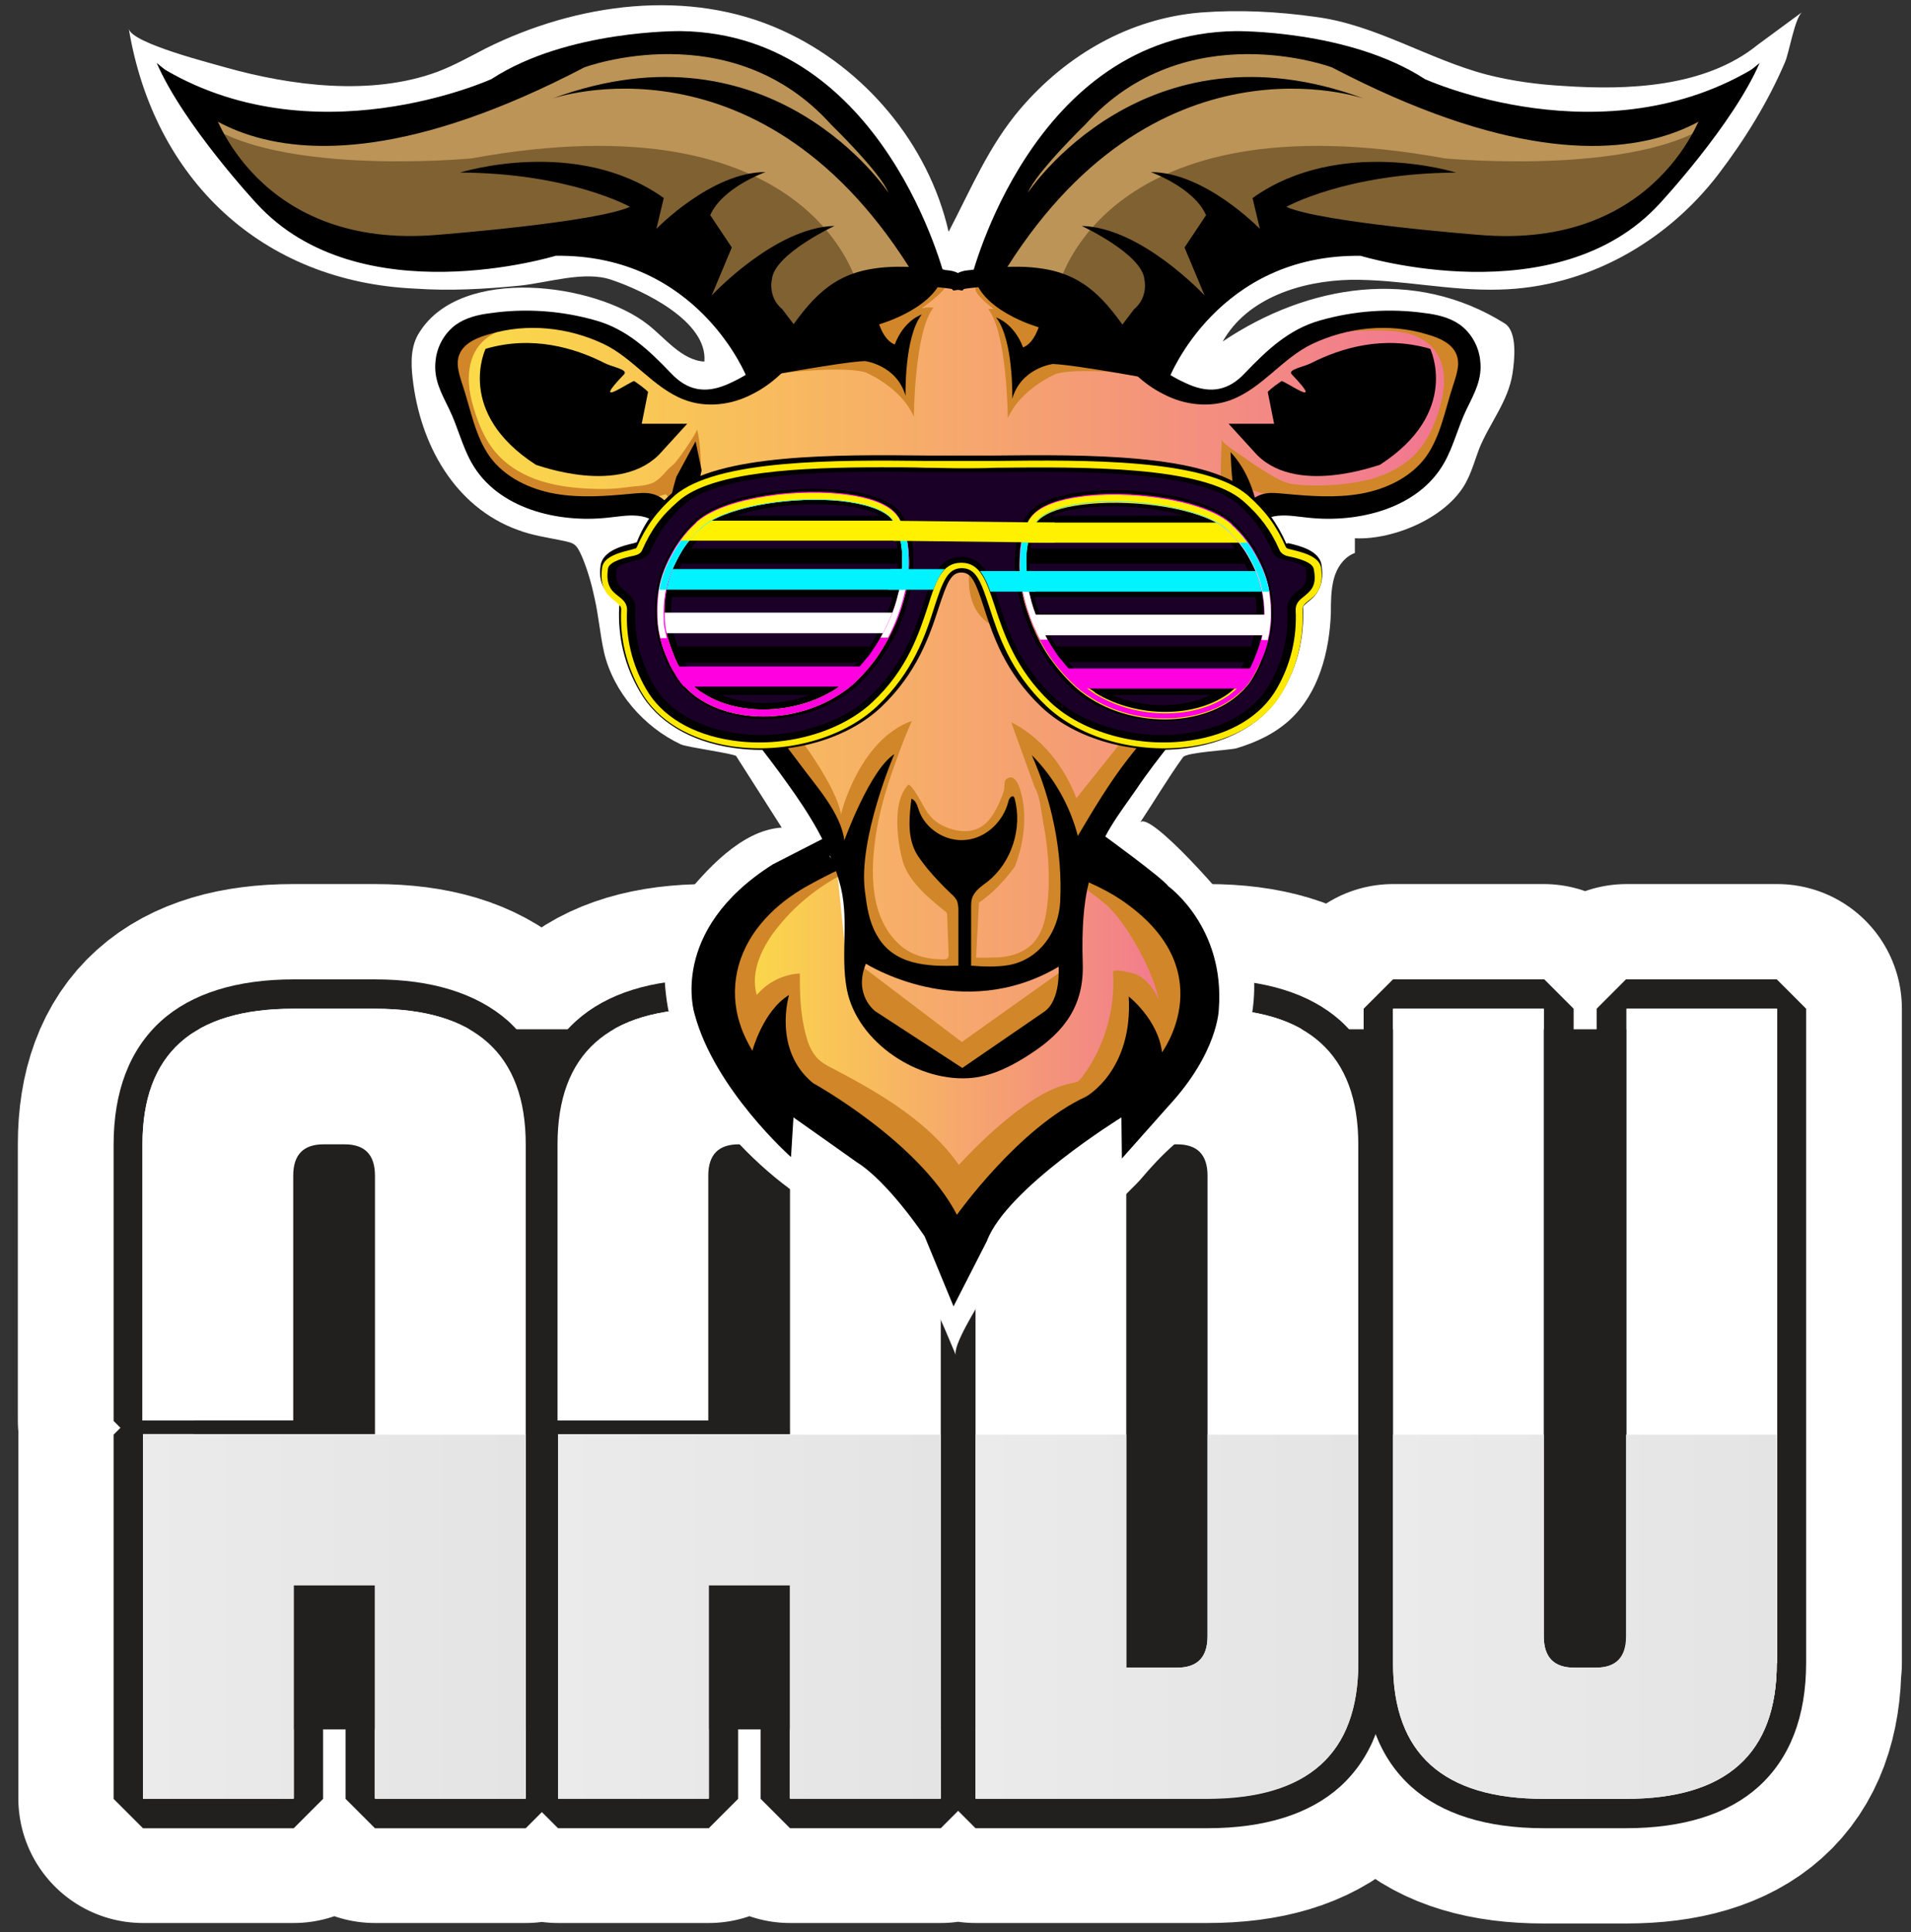
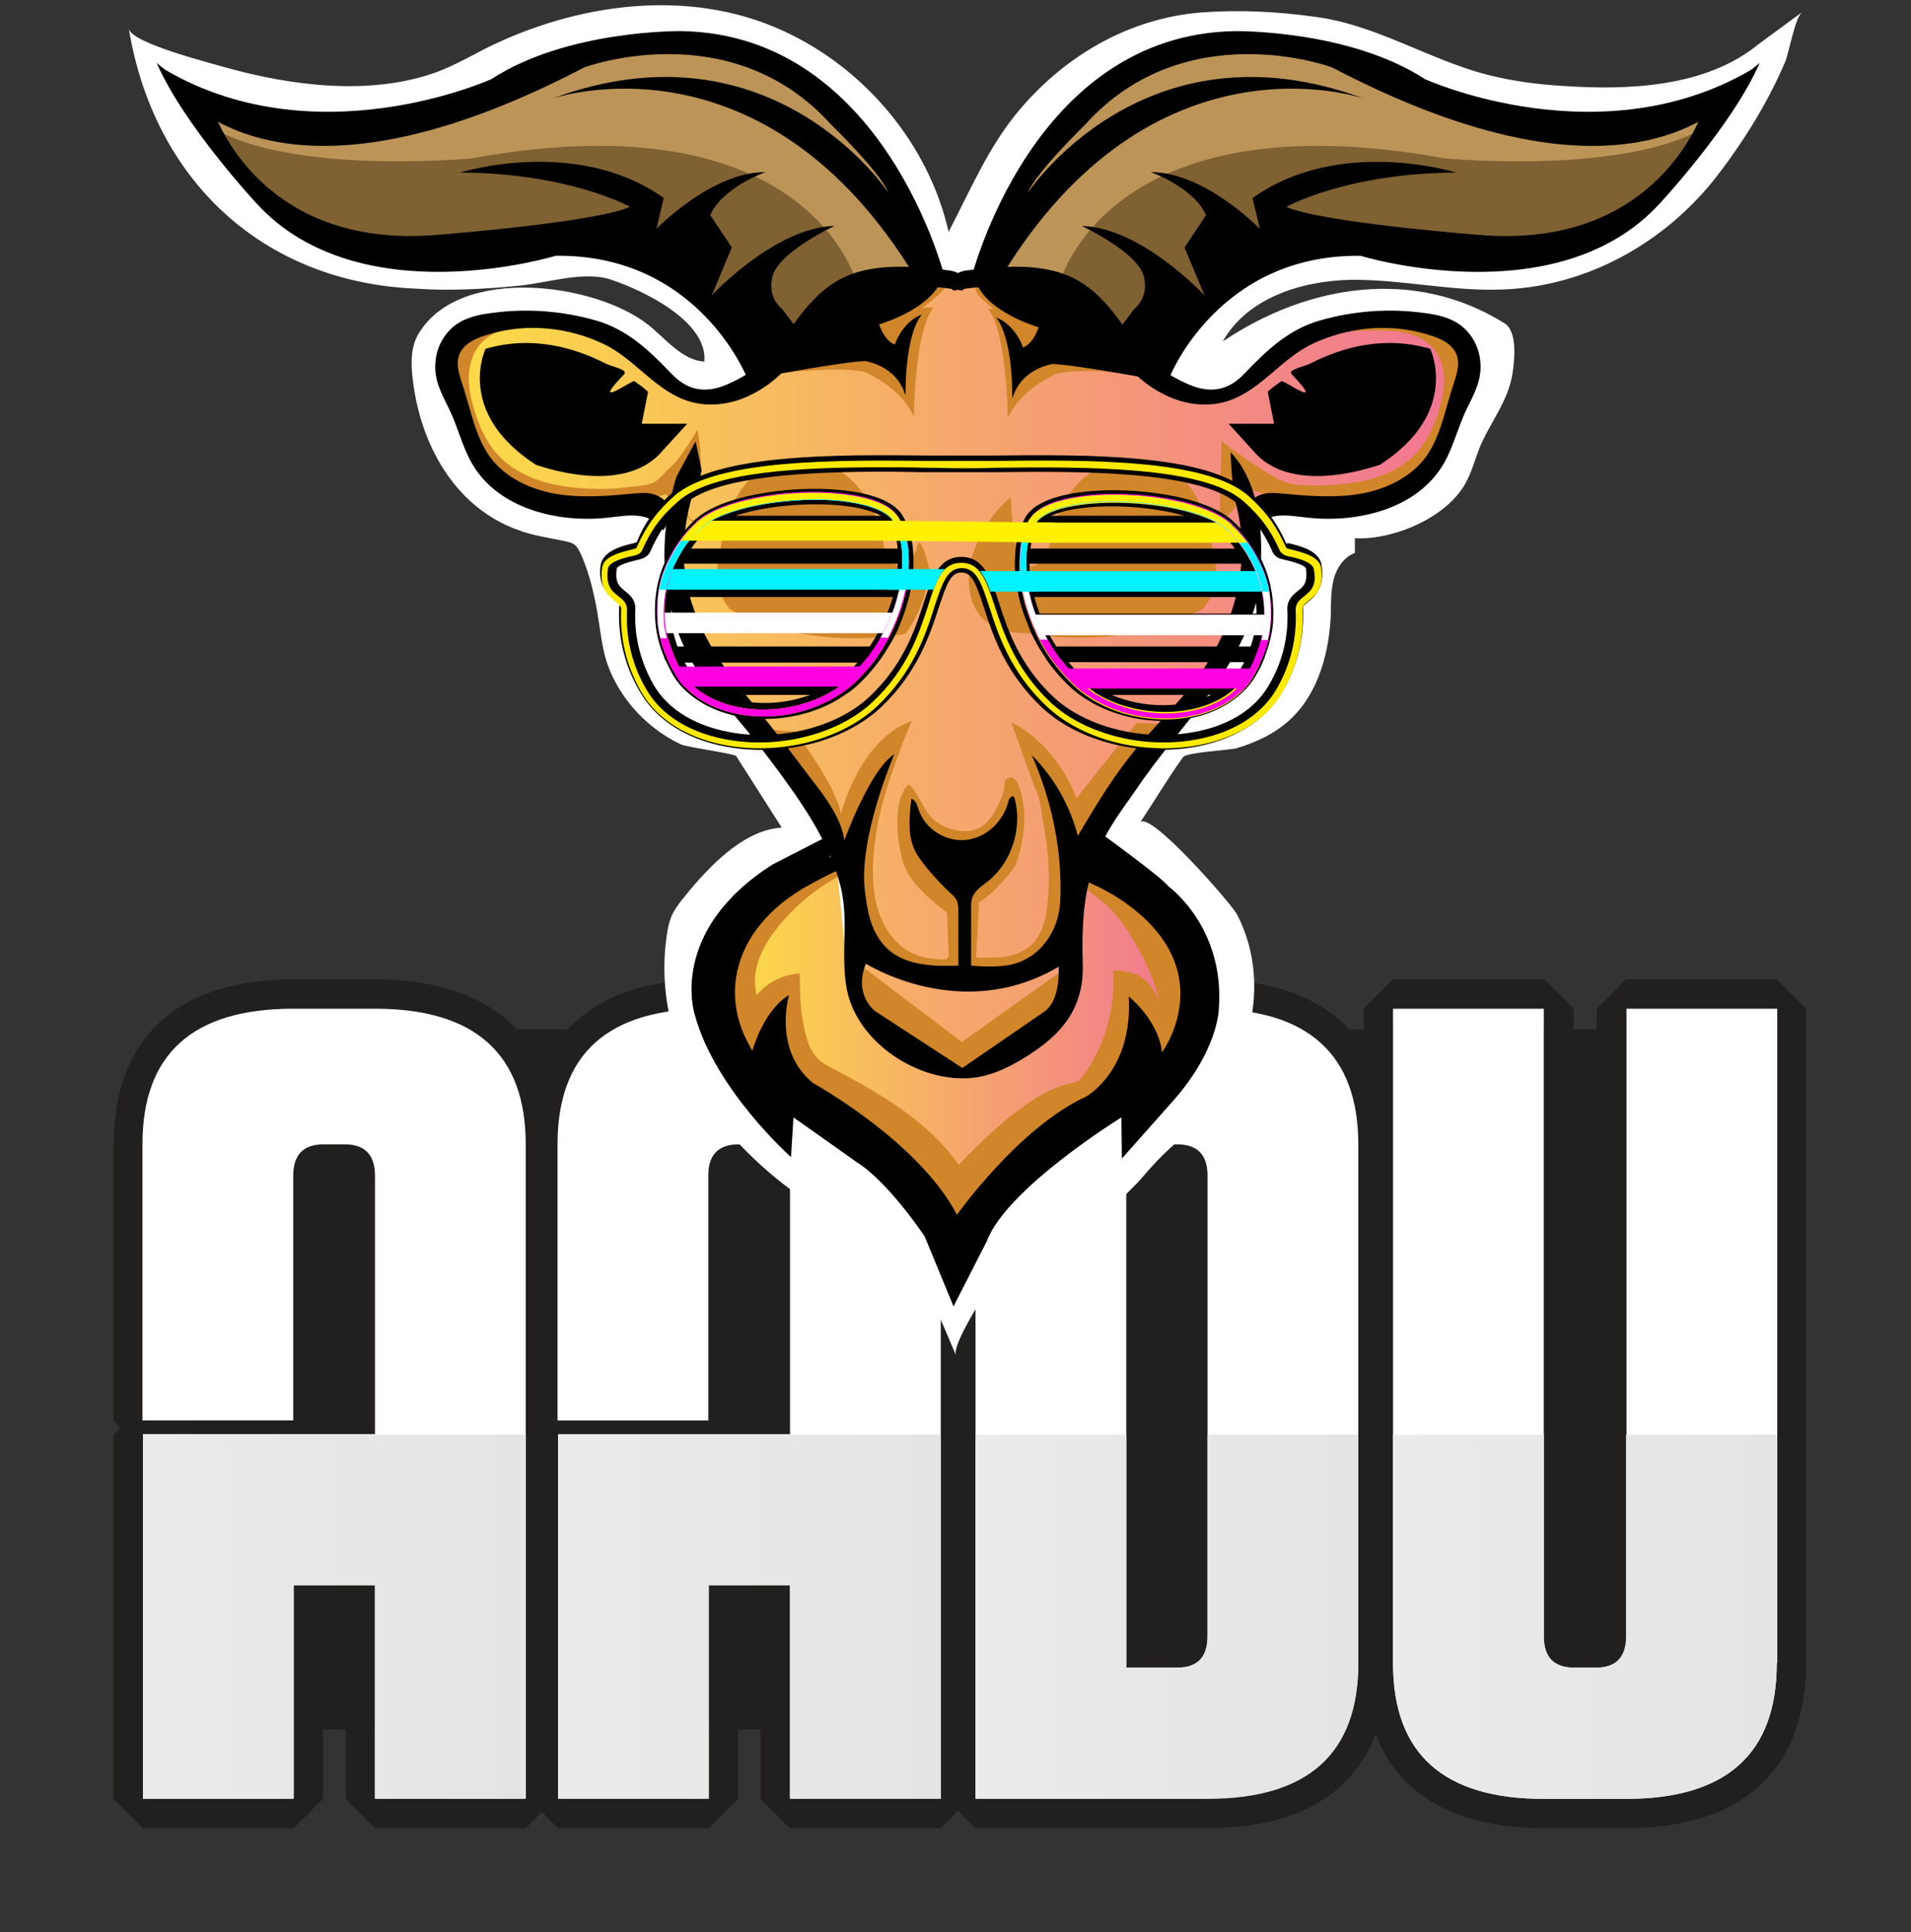
<svg xmlns="http://www.w3.org/2000/svg" width="92" height="93" viewBox="0 0 92 93" fill="none">
  <rect x="0" y="0" width="92" height="93" fill="#333333" stroke="none" />
-   <path d="M25.31 55.08V86.561H18.052V76.287H14.14V86.561H6.883V69.03H18.052V56.588C18.052 55.575 17.557 55.08 16.591 55.08H15.578C14.612 55.08 14.117 55.575 14.117 56.588V68.37H6.859V55.08C6.859 50.721 9.286 48.553 14.117 48.553H18.052C22.883 48.553 25.31 50.744 25.31 55.08ZM45.291 55.08V86.561H38.034V76.287H34.122V86.561H26.865V69.03H38.034V56.588C38.034 55.575 37.539 55.08 36.573 55.08H35.56C34.594 55.08 34.099 55.575 34.099 56.588V68.37H26.841V55.08C26.841 50.721 29.268 48.553 34.099 48.553H38.01C42.864 48.553 45.291 50.744 45.291 55.08ZM65.391 55.08V80.034C65.391 84.393 62.964 86.561 58.133 86.561H46.964V48.553H58.133C62.964 48.553 65.391 50.744 65.391 55.08ZM58.133 78.761V56.588C58.133 55.575 57.639 55.08 56.672 55.08H54.222V80.269H56.672C57.639 80.269 58.133 79.775 58.133 78.761ZM85.538 80.057C85.538 84.417 83.111 86.584 78.28 86.584H74.322C69.491 86.584 67.064 84.417 67.064 80.057V48.553H74.322V78.761C74.322 79.775 74.816 80.269 75.782 80.269H76.843C77.809 80.269 78.304 79.775 78.304 78.761V48.553H85.561V80.057H85.538Z" stroke="white" stroke-width="12" stroke-miterlimit="10" stroke-linejoin="round" />
  <path d="M18.052 48.555C22.882 48.555 25.309 50.723 25.309 55.082V86.563H18.052V76.289H14.14V86.563H6.883V69.032H18.052V56.59C18.052 55.577 17.557 55.082 16.591 55.082H15.578C14.611 55.082 14.117 55.577 14.117 56.59V68.372H6.859V55.082C6.859 50.723 9.286 48.555 14.117 48.555H18.052ZM18.052 47.141H14.14C11.383 47.141 9.215 47.825 7.754 49.144C6.246 50.511 5.469 52.514 5.469 55.106V68.395L5.799 68.725L5.469 69.055V86.586L6.883 88H14.14L15.554 86.586V77.727H16.638V86.586L18.052 88H25.309L26.723 86.586V55.082C26.723 52.49 25.945 50.487 24.437 49.12C22.953 47.825 20.809 47.141 18.052 47.141ZM15.554 56.519H15.578H16.591C16.614 56.519 16.614 56.519 16.614 56.519C16.614 56.543 16.614 56.566 16.614 56.614V67.641H15.53V56.614C15.554 56.566 15.554 56.543 15.554 56.519Z" fill="#221F1F" />
  <path d="M38.033 48.553C42.864 48.553 45.291 50.721 45.291 55.08V86.561H38.033V76.287H34.122V86.561H26.864V69.029H38.033V56.588C38.033 55.575 37.538 55.08 36.572 55.08H35.559C34.593 55.08 34.098 55.575 34.098 56.588V68.37H26.84V55.08C26.84 50.721 29.267 48.553 34.098 48.553H38.033ZM38.033 47.139H34.122C31.365 47.139 29.197 47.822 27.736 49.142C26.228 50.508 25.45 52.511 25.45 55.103V68.393L25.78 68.723L25.45 69.053V86.584L26.864 87.998H34.122L35.535 86.584V77.724H36.619V86.584L38.033 87.998H45.291L46.704 86.584V55.08C46.704 52.488 45.927 50.485 44.419 49.118C42.934 47.822 40.79 47.139 38.033 47.139ZM35.535 56.517H35.559H36.572C36.596 56.517 36.596 56.517 36.596 56.517C36.596 56.541 36.596 56.564 36.596 56.611V67.639H35.512V56.611C35.535 56.564 35.535 56.541 35.535 56.517Z" fill="#221F1F" />
  <path d="M58.133 48.553C62.963 48.553 65.39 50.721 65.39 55.08V80.034C65.39 84.393 62.963 86.561 58.133 86.561H46.964V48.553H58.133ZM54.221 80.269H56.672C57.638 80.269 58.133 79.774 58.133 78.761V56.588C58.133 55.575 57.638 55.08 56.672 55.08H54.221V80.269ZM58.133 47.139H46.964L45.55 48.553V86.584L46.964 87.998H58.133C60.89 87.998 63.057 87.315 64.518 85.995C66.026 84.628 66.804 82.626 66.804 80.034V55.08C66.804 52.488 66.026 50.485 64.518 49.118C63.057 47.822 60.89 47.139 58.133 47.139ZM55.635 56.494H56.672C56.695 56.494 56.695 56.494 56.695 56.494C56.695 56.517 56.695 56.541 56.695 56.588V78.761C56.695 78.808 56.695 78.832 56.695 78.855H56.672H55.635V56.494Z" fill="#221F1F" />
  <path d="M85.537 48.553V80.034C85.537 84.393 83.11 86.561 78.279 86.561H74.321C69.49 86.561 67.063 84.393 67.063 80.034V48.553H74.321V78.761C74.321 79.774 74.816 80.269 75.782 80.269H76.842C77.808 80.269 78.303 79.774 78.303 78.761V48.553H85.537ZM85.537 47.139H78.279L76.866 48.553V78.761C76.866 78.808 76.866 78.832 76.866 78.855H76.842H75.782C75.758 78.855 75.758 78.855 75.758 78.855C75.758 78.832 75.758 78.808 75.758 78.761V48.553L74.344 47.139H67.063L65.649 48.553V80.034C65.649 82.626 66.427 84.628 67.935 85.995C69.396 87.315 71.564 87.998 74.321 87.998H78.279C81.036 87.998 83.204 87.315 84.665 85.995C86.173 84.628 86.951 82.626 86.951 80.034V48.553L85.537 47.139Z" fill="#221F1F" />
  <path d="M81.297 49.544H9.334V83.239H81.297V49.544Z" fill="#221F1F" />
  <path d="M25.31 55.08V86.561H18.052V76.287H14.14V86.561H6.883V69.03H18.052V56.588C18.052 55.575 17.557 55.08 16.591 55.08H15.578C14.612 55.08 14.117 55.575 14.117 56.588V68.37H6.859V55.08C6.859 50.721 9.286 48.553 14.117 48.553H18.052C22.883 48.553 25.31 50.744 25.31 55.08Z" fill="white" />
  <path d="M45.291 55.081V86.562H38.033V76.288H34.122V86.562H26.864V69.031H38.033V56.589C38.033 55.576 37.539 55.081 36.572 55.081H35.559C34.593 55.081 34.098 55.576 34.098 56.589V68.371H26.841V55.081C26.841 50.722 29.268 48.554 34.098 48.554H38.01C42.864 48.554 45.291 50.745 45.291 55.081Z" fill="white" />
  <path d="M65.391 55.081V80.035C65.391 84.394 62.964 86.562 58.133 86.562H46.964V48.554H58.133C62.964 48.554 65.391 50.745 65.391 55.081ZM58.133 78.762V56.589C58.133 55.576 57.638 55.081 56.672 55.081H54.221V80.27H56.672C57.638 80.27 58.133 79.775 58.133 78.762Z" fill="white" />
  <path d="M85.537 80.058C85.537 84.418 83.11 86.585 78.28 86.585H74.321C69.49 86.585 67.064 84.418 67.064 80.058V48.554H74.321V78.762C74.321 79.775 74.816 80.27 75.782 80.27H76.842C77.808 80.27 78.303 79.775 78.303 78.762V48.554H85.561V80.058H85.537Z" fill="white" />
  <path d="M6.2 1.38C6.318 2.087 10.3 3.076 10.842 3.241C14.023 4.137 17.888 4.631 21.069 3.453C21.87 3.147 22.624 2.723 23.401 2.322C27.761 0.154 33.157 -0.6 37.681 1.474C41.616 3.265 44.703 6.917 45.669 11.159C46.753 9.085 47.601 7.011 49.156 5.197C51.371 2.629 54.388 0.885 57.804 0.602C59.666 0.461 61.504 0.555 63.342 0.814C66.24 1.191 68.785 2.864 71.589 3.595C72.79 3.901 74.016 4.066 75.265 4.137C78.352 4.349 82.098 4.207 84.619 2.157L86.764 0.579C86.41 0.838 86.127 2.558 85.939 2.982C85.114 4.914 84.007 6.705 82.734 8.378C80.213 11.677 76.349 13.845 72.178 13.939C69.798 14.01 67.418 13.444 65.038 13.468C62.658 13.515 60.043 14.34 58.864 16.437C62.965 13.68 68.101 12.855 72.437 15.565C73.073 15.966 72.908 17.379 72.814 17.992C72.602 19.335 71.707 20.372 71.212 21.597C71.023 22.092 70.882 22.61 70.646 23.082C69.798 24.872 67.112 26.003 65.227 25.909C65.227 26.145 65.227 26.381 65.227 26.616C64.708 26.805 64.355 27.323 64.213 27.865C64.072 28.407 64.072 28.973 64.072 29.515C64.001 31.376 63.483 33.355 62.116 34.628C61.386 35.311 60.467 35.735 59.524 36.018C59.171 36.112 57.144 36.206 56.956 36.442C56.225 37.455 55.589 38.539 54.882 39.6C55.306 38.94 59.289 43.511 59.548 44.006C60.679 46.174 60.608 48.742 59.642 50.957C58.935 52.559 57.804 53.95 56.508 55.104C55.895 55.646 55.401 56.188 54.882 56.801C54.552 57.178 53.256 58.309 53.256 58.827C53.256 57.861 53.351 56.825 53.233 55.882C51.607 57.06 50.146 58.238 48.968 59.864C48.379 60.665 47.813 61.49 47.342 62.362C47.106 62.81 45.834 64.789 46.022 65.237C44.774 62.244 42.724 57.437 39.519 56.071L39.66 58.309C39.66 58.168 38.529 57.602 38.411 57.508C37.398 56.801 36.456 55.976 35.607 55.081C33.039 52.347 31.555 48.837 32.096 45.043C32.144 44.689 32.214 44.359 32.356 44.03C32.474 43.794 32.638 43.558 32.803 43.346C33.934 41.932 35.678 39.953 37.634 39.835L35.442 36.395C35.372 36.277 33.086 35.971 32.78 35.83C31.012 35.005 29.528 33.308 29.08 31.399C28.892 30.551 28.821 29.679 28.633 28.831C28.491 28.148 28.303 27.488 28.044 26.852C27.737 26.145 27.666 26.145 26.983 26.003C26.3 25.862 25.616 25.768 24.933 25.509C21.87 24.401 20.221 21.361 19.867 18.228C19.773 17.45 19.773 16.625 20.197 15.989C22.223 12.761 28.656 13.633 31.177 15.612C31.979 16.225 32.827 17.356 33.911 17.403C34.076 15.447 30.918 13.963 29.434 13.468C28.138 13.02 26.394 13.609 25.004 13.751C23.331 13.915 21.658 14.01 19.985 13.892C12.586 13.562 7.402 8.614 6.2 1.38Z" fill="white" />
  <path d="M40.201 40.919L35.442 44.123L35.041 46.385V48.529L35.936 52.252L37.279 52.653H38.764L41.827 55.787L44.066 57.837L46.022 60.5L47.483 58.143L51.3 54.962L54.363 52.959L55.777 51.852L57.144 50.697L57.379 47.163L56.389 44.052L53.538 41.46L51.606 40.919L52.03 45.183L50.97 48.883L47.718 50.438L43.123 50.179L40.838 47.163L40.201 40.919Z" fill="url(#paint0_linear)" />
  <path d="M40.814 41.955C39.541 42.568 38.387 43.463 37.491 44.571C36.714 45.513 36.101 46.739 36.431 47.893C36.949 47.28 37.703 46.903 38.505 46.856C38.505 47.893 38.528 48.859 38.811 49.872C38.905 50.226 39.047 50.579 39.282 50.862C39.518 51.145 39.848 51.31 40.178 51.475C42.416 52.653 44.702 53.996 46.163 56.07C46.987 55.174 47.883 54.326 48.849 53.572C49.697 52.936 50.545 52.347 51.606 52.135C51.724 52.111 51.818 52.087 51.912 52.04C51.959 51.993 52.006 51.946 52.053 51.899C53.161 50.462 53.703 48.6 53.585 46.786C53.585 46.574 54.693 46.88 54.763 46.927C55.258 47.186 55.588 47.657 55.8 48.152C55.541 46.998 54.975 45.914 54.363 44.924C54.056 44.453 53.727 44.005 53.326 43.605C53.208 43.487 52.03 42.591 52.03 42.591L52.218 41.767L54.669 42.309L56.719 45.136L57.638 49.331L56.578 51.239L55.211 53.148C54.975 53.124 54.74 53.077 54.504 53.053C54.127 53.03 53.844 53.218 53.514 53.383C52.713 53.807 51.959 54.326 51.252 54.891C49.815 56.046 48.542 57.413 47.341 58.827C46.964 59.274 46.422 59.769 45.88 59.557C45.644 59.463 45.456 59.251 45.291 59.062C43.17 56.494 40.602 54.279 37.774 52.535C37.326 52.252 36.855 51.993 36.431 51.663C35.842 51.192 35.347 50.627 34.829 50.061C34.664 49.872 34.475 49.66 34.404 49.401C34.357 49.213 34.381 49.024 34.381 48.836C34.452 48.035 34.522 47.21 34.593 46.409C34.617 46.173 34.64 45.937 34.711 45.725C34.805 45.466 34.993 45.254 35.182 45.042C36.407 43.605 37.798 42.096 39.659 41.719C40.083 41.554 40.625 41.602 40.814 41.955Z" fill="#D08629" />
  <path d="M47.482 13.397L49.768 7.624L53.255 3.877L58.534 2.181L63.27 2.534L67.747 4.113L71.8 5.833L77.455 5.951L82.922 4.513V5.103L81.178 7.789L78.869 10.121L75.759 11.535L71.281 12.124L65.202 11.253L60.207 12.831L58.086 14.716L55.777 17.073H54.716L53.067 14.481L51.747 13.397H47.482Z" fill="#BC9458" />
  <path d="M44.773 13.397L42.488 7.624L39 3.877L33.722 2.181L28.986 2.534L24.509 4.113L20.456 5.833L14.801 5.951L9.334 4.513V5.103L11.078 7.789L13.387 10.121L16.497 11.535L20.974 12.124L27.054 11.253L32.049 12.831L34.17 14.716L36.479 17.073H37.539L39.189 14.481L40.508 13.397H44.773Z" fill="#BC9458" />
  <path d="M40.768 41.743C40.721 41.625 38.718 42.709 38.553 42.827C37.822 43.275 37.163 43.816 36.62 44.476C35.489 45.843 35.065 47.587 35.631 49.307C35.772 49.755 35.984 50.179 36.22 50.579C36.22 50.579 36.738 48.647 37.987 47.893C37.987 47.893 37.186 50.532 39.142 52.134C39.142 52.134 44.231 54.938 46.069 58.473C46.069 58.473 49.038 54.279 52.267 52.794C52.267 52.794 54.552 51.569 54.34 47.964C54.34 47.964 55.754 49.071 55.943 50.65C55.943 50.65 58.935 46.621 53.916 43.275C53.916 43.275 52.879 42.568 51.489 42.12L53.139 40.211C53.139 40.211 55.966 42.261 56.249 42.662C56.249 42.662 58.982 44.618 58.676 48.576C58.676 48.576 58.652 50.65 56.249 53.242L54.01 55.763L53.987 53.784C53.987 53.784 48.449 57.201 47.507 59.745L45.905 62.879L44.514 59.51C44.514 59.51 42.771 56.894 41.263 55.952C41.263 55.952 38.741 54.161 38.199 53.784L38.081 55.693C38.081 55.693 34.406 52.441 33.44 48.812C33.44 48.812 32.144 44.806 37.21 41.602L40.061 40.141C40.061 40.164 40.768 41.743 40.768 41.743Z" fill="black" />
-   <path d="M51.3 43.347L53.138 39.341L54.552 37.221L59.147 30.906L60.301 25.51L59.759 22.446L60.537 24.544H62.658L66.852 23.766L68.926 22.446L69.868 20.467L70.693 17.333L70.151 16.084L68.03 15.542H65.085L63.2 15.825C63.2 15.825 61.88 16.626 61.786 16.673C61.715 16.72 59.712 18.37 59.689 18.393C59.665 18.441 58.298 18.865 58.298 18.865L56.131 18.393L55.235 16.956L53.279 15.024L50.97 13.657L50.216 13.304H47.459H43.336L41.144 13.657L39.895 14.081L38.482 15.896L36.832 17.734L34.9 18.865L33.863 18.912L32.237 18.582L30.282 16.555L26.723 15.307L23.236 15.566L21.469 16.39L21.752 18.888L23.071 22.234L25.545 23.978L27.619 24.072L28.632 24.214L30.871 24.449L32.237 24.473L32.614 26.052L32.638 27.677L33.651 31.259L35.843 34.464L38.764 38.022L40.72 41.156L39.919 41.203L41.074 42.358L41.05 43.724L41.074 46.646L41.451 48.437L43.006 50.416L45.598 51.288L46.21 51.429L48.378 50.911L50.405 49.238L51.489 47.353L51.3 43.347Z" fill="url(#paint1_linear)" />
+   <path d="M51.3 43.347L53.138 39.341L54.552 37.221L59.147 30.906L60.301 25.51L59.759 22.446L60.537 24.544H62.658L66.852 23.766L68.926 22.446L69.868 20.467L70.693 17.333L70.151 16.084L68.03 15.542H65.085L63.2 15.825C63.2 15.825 61.88 16.626 61.786 16.673C61.715 16.72 59.712 18.37 59.689 18.393C59.665 18.441 58.298 18.865 58.298 18.865L56.131 18.393L55.235 16.956L53.279 15.024L50.97 13.657L50.216 13.304H47.459H43.336L41.144 13.657L38.482 15.896L36.832 17.734L34.9 18.865L33.863 18.912L32.237 18.582L30.282 16.555L26.723 15.307L23.236 15.566L21.469 16.39L21.752 18.888L23.071 22.234L25.545 23.978L27.619 24.072L28.632 24.214L30.871 24.449L32.237 24.473L32.614 26.052L32.638 27.677L33.651 31.259L35.843 34.464L38.764 38.022L40.72 41.156L39.919 41.203L41.074 42.358L41.05 43.724L41.074 46.646L41.451 48.437L43.006 50.416L45.598 51.288L46.21 51.429L48.378 50.911L50.405 49.238L51.489 47.353L51.3 43.347Z" fill="url(#paint1_linear)" />
  <path d="M36.55 18.086C36.55 18.086 40.32 17.544 41.663 17.921C41.663 17.921 43.383 18.628 43.996 20.065C43.996 20.065 44.019 15.965 44.938 14.811C44.938 14.811 43.949 14.599 43.077 15.777C43.077 15.777 45.41 14.175 45.48 13.845V13.444H44.09L40.343 14.929L38.27 16.719L36.55 18.086Z" fill="#D08629" />
  <path d="M55.965 18.157C55.965 18.157 52.195 17.615 50.852 17.992C50.852 17.992 49.132 18.699 48.519 20.137C48.519 20.137 48.495 16.037 47.577 14.882C47.577 14.882 48.566 14.67 49.438 15.848C49.367 15.919 46.775 14.364 46.964 13.822L47.035 13.515H48.425L52.171 15L54.245 16.791L55.965 18.157Z" fill="#D08629" />
  <path d="M41.333 46.386L46.304 50.156L51.606 46.386L51.488 48.036L49.061 50.628L46.776 51.617H46.304L44.372 51.005L41.474 49.072L41.238 47.494L41.333 46.386Z" fill="#D08629" />
  <path d="M38.27 35.218C38.27 35.218 40.273 37.81 40.485 39.2C40.485 39.2 41.333 35.618 43.902 34.699C43.478 35.642 43.124 36.631 42.794 37.621C42.535 38.422 42.323 39.247 42.182 40.072C41.899 41.933 41.828 44.195 43.383 45.538C43.925 45.986 44.562 46.151 45.245 46.175C45.504 46.175 45.693 46.222 45.669 45.892C45.646 45.279 45.622 44.667 45.598 44.078C45.598 44.03 45.598 43.96 45.575 43.936C45.551 43.913 45.528 43.889 45.504 43.865C44.679 43.206 43.619 42.334 43.407 41.25C43.407 41.25 42.771 38.799 43.713 37.786C43.831 37.645 44.397 38.681 44.444 38.776C44.727 39.294 45.033 39.624 45.598 39.836C46.4 40.142 47.177 40.072 47.696 39.365C47.884 39.106 48.049 38.799 48.167 38.493C48.237 38.352 48.285 38.21 48.332 38.045C48.355 37.974 48.355 37.597 48.403 37.55C48.403 37.55 48.874 36.961 49.18 38.257C49.18 38.257 49.628 39.765 48.85 41.721C48.85 41.721 48.073 42.829 47.13 43.441C47.13 43.441 46.989 46.057 46.989 46.08C46.989 46.127 48.049 46.08 48.143 46.08C48.638 46.033 49.157 45.892 49.557 45.562C50.028 45.185 50.264 44.572 50.358 43.983C50.523 43.017 50.523 41.98 50.429 41.014C50.382 40.519 50.311 40.025 50.217 39.553C50.123 39.059 50.075 38.328 49.816 37.904L48.685 34.77C48.685 34.77 50.759 35.642 51.819 38.422L54.718 34.794L55.731 34.841L55.024 36.82L53.257 39.129L51.961 41.886L51.678 44.784L50.924 46.104L48.897 46.952L45.598 47.235L42.959 46.717L40.956 45.491L40.697 43.135L40.485 41.014L39.425 39.53L37.351 36.066L36.503 35.076L38.27 35.218Z" fill="#D08629" />
  <path d="M58.698 25.249C58.745 23.882 58.769 22.515 58.816 21.149C58.816 21.337 59.664 21.856 59.829 21.973C60.206 22.256 60.607 22.515 61.031 22.774C61.385 22.987 61.761 23.222 62.186 23.293C62.681 23.364 63.199 23.387 63.694 23.364C64.518 23.34 65.367 23.246 66.168 23.01C66.969 22.751 67.723 22.35 68.265 21.714C68.831 21.054 69.16 20.23 69.373 19.381C69.797 17.826 69.349 16.365 67.605 16.012C66.757 15.847 65.814 15.918 64.966 15.941C64.189 15.965 63.482 16.035 62.728 16.153L66.969 15.446C67.393 15.517 67.817 15.588 68.265 15.658C68.807 15.753 69.82 15.706 70.15 16.224C70.315 16.483 70.386 16.766 70.527 17.049C70.574 17.143 70.645 17.237 70.645 17.331C70.668 17.449 70.645 17.543 70.598 17.661C70.15 19.287 69.585 20.889 68.901 22.421C68.854 22.539 68.783 22.657 68.713 22.751C68.618 22.845 68.501 22.916 68.383 22.987C67.982 23.222 67.582 23.458 67.205 23.67C67.016 23.788 66.804 23.906 66.592 23.976C66.403 24.047 66.191 24.07 66.003 24.094C64.094 24.33 62.115 24.165 60.277 23.599C59.735 24.141 59.217 24.683 58.698 25.249Z" fill="#D08629" />
  <path d="M33.699 25.509C33.699 25.062 33.063 25.109 33.086 24.59C33.086 24.213 33.746 23.294 33.746 22.917C33.746 22.116 33.723 21.315 33.558 20.655C33.558 20.844 32.568 22.258 32.403 22.375C32.002 22.682 31.932 22.941 31.508 23.2C31.131 23.412 30.565 23.389 30.141 23.459C29.622 23.53 29.104 23.553 28.586 23.53C27.738 23.506 26.866 23.412 26.041 23.153C25.216 22.894 24.439 22.446 23.873 21.786C23.284 21.103 22.954 20.207 22.718 19.336C22.294 17.686 22.742 16.155 24.533 15.801C25.405 15.613 26.371 15.707 27.243 15.73C28.02 15.754 28.774 15.825 29.552 15.966L25.193 15.236C24.745 15.306 24.297 15.4 23.873 15.471C23.308 15.566 22.271 15.518 21.917 16.06C21.752 16.32 21.682 16.649 21.517 16.909C21.47 17.003 21.399 17.097 21.399 17.191C21.375 17.309 21.399 17.427 21.446 17.545C21.917 19.241 22.506 20.914 23.19 22.54C23.237 22.658 23.308 22.799 23.378 22.894C23.473 23.012 23.59 23.082 23.708 23.153C24.109 23.389 24.509 23.648 24.933 23.883C25.145 24.001 25.334 24.119 25.546 24.19C25.735 24.26 25.947 24.284 26.159 24.308C28.138 24.543 30.141 24.378 32.05 23.789C32.615 24.355 33.157 24.944 33.699 25.509Z" fill="#D08629" />
  <path d="M60.631 25.014C60.466 23.836 60.066 22.634 59.241 21.762C59.288 22.752 59.335 23.601 59.571 24.543C60.301 27.701 59.099 30.952 57.073 33.356C56.178 34.416 55.164 35.406 54.316 36.513C53.397 37.691 52.643 38.964 51.889 40.236C51.512 38.775 50.734 37.409 49.674 36.348C50.64 38.54 51.159 40.99 51.041 43.394C50.97 44.855 50.028 46.198 48.543 46.457C47.954 46.551 47.341 46.528 46.752 46.481C46.752 45.562 46.752 44.619 46.752 43.7C46.752 43.535 46.752 43.394 46.799 43.229C46.917 42.875 47.247 42.663 47.553 42.428C48.708 41.509 49.226 39.859 48.849 38.446C48.849 38.422 48.826 38.375 48.802 38.351C48.708 38.257 48.567 38.446 48.543 38.587C48.307 39.529 47.483 40.331 46.517 40.425C45.55 40.543 44.537 39.906 44.231 38.987C44.16 38.775 44.09 38.516 43.877 38.446C43.783 39.247 43.689 40.071 43.995 40.825C44.137 41.179 44.396 41.485 44.632 41.791C44.985 42.216 45.362 42.616 45.786 43.017C45.904 43.111 45.998 43.229 46.069 43.347C46.116 43.488 46.139 43.629 46.139 43.771C46.139 44.666 46.139 45.585 46.139 46.481C44.632 46.528 43.006 46.457 42.204 44.996C41.827 44.336 41.733 43.629 41.639 42.899C41.309 40.354 43.053 36.301 43.053 36.301C41.875 37.055 40.649 40.448 40.649 40.448C40.484 39.152 39.306 37.856 38.576 36.867C37.633 35.594 36.667 34.393 35.677 33.167C34.193 31.353 32.968 29.185 32.92 26.782C32.897 25.768 33.062 24.755 33.345 23.789C33.415 23.53 33.816 22.823 33.769 22.587L33.486 21.244L32.567 22.941C32.355 23.624 32.214 24.331 32.096 25.038C31.789 27.347 32.119 29.727 33.25 31.753C33.675 32.508 34.193 33.049 34.735 33.709C35.842 34.982 36.903 36.301 37.892 37.691C38.929 39.129 39.895 40.66 40.39 42.381C40.932 44.148 40.437 45.844 40.767 47.612C41.262 50.204 44.278 52.159 46.846 51.877C47.86 51.759 48.802 51.264 49.651 50.699C51.276 49.638 52.195 48.366 52.125 46.363C52.007 42.828 52.667 41.815 52.667 41.815C52.879 40.401 53.939 39.105 54.717 37.974C56.79 34.887 59.736 32.343 60.584 28.549C60.725 27.347 60.773 26.169 60.631 25.014ZM50.24 48.719L46.328 51.405L42.134 48.672C42.134 48.672 41.073 47.894 41.686 46.386C41.686 46.386 46.281 49.308 50.97 46.528C50.947 46.504 51.111 48.154 50.24 48.719Z" fill="black" />
  <path d="M50.971 13.75C50.971 13.75 53.139 4.631 69.562 7.624C69.562 7.624 79.718 8.59 82.923 5.479L80.755 8.425L78.87 10.121L77.574 11.252L72.154 12.148L67.795 11.959L66.758 11.488L62.093 11.794L58.794 12.855L58.864 14.104L55.471 16.531L54.977 16.814L51.254 13.915L50.971 13.75Z" fill="#806132" />
  <path d="M41.286 13.75C41.286 13.75 39.118 4.631 22.695 7.624C22.695 7.624 12.539 8.59 9.334 5.479L11.502 8.425L13.387 10.121L14.683 11.252L20.102 12.148L24.462 11.959L25.498 11.488L30.164 11.794L33.463 12.855L33.392 14.104L36.785 16.531L37.28 16.814L41.003 13.915L41.286 13.75Z" fill="#806132" />
  <path d="M60.301 25.532C60.537 25.108 61.032 24.872 61.527 24.825C62.021 24.778 62.493 24.872 62.987 24.919C65.367 25.178 68.289 24.495 69.538 22.256C69.986 21.455 70.198 20.536 70.599 19.712C70.975 18.934 71.376 18.251 71.258 17.332C71.188 16.672 70.834 16.036 70.292 15.635C69.797 15.282 69.185 15.14 68.596 15.07C66.923 14.834 65.203 14.952 63.553 15.423C62.045 15.847 60.985 16.86 59.924 17.968C59.147 18.793 58.298 18.958 57.238 18.51C56.107 18.015 55.282 17.402 54.575 16.389C53.444 14.763 52.502 13.373 50.428 12.973C49.203 12.737 47.954 12.855 46.729 12.996C46.446 13.02 46.163 13.067 45.951 13.255C45.739 13.444 45.668 13.821 45.904 13.986C46.964 13.797 48.048 13.726 49.132 13.774C49.91 13.797 50.734 13.891 51.418 14.292C52.36 14.834 52.926 15.847 53.562 16.743C54.222 17.662 55.023 18.486 56.036 18.981C57.026 19.5 58.251 19.641 59.288 19.24C60.773 18.675 61.739 17.238 63.176 16.554C64.873 15.753 66.852 15.541 68.666 16.083C69.42 16.295 70.222 16.648 70.198 17.544C70.174 17.897 70.057 18.251 69.939 18.604C69.562 19.759 69.35 21.008 68.643 21.997C67.912 22.987 66.711 23.552 65.509 23.765C64.307 23.977 63.058 23.882 61.833 23.765C61.503 23.741 61.197 23.694 60.867 23.765C60.56 23.835 60.254 24 60.089 24.283C59.877 24.66 60.042 25.155 60.301 25.532Z" fill="black" />
  <path d="M60.372 21.739L59.147 20.396H61.338L61.032 18.864C61.032 18.864 61.173 18.699 61.691 18.346C61.786 18.275 63.906 19.807 62.186 18.016C61.974 17.78 62.775 17.663 63.129 17.474C64.566 16.744 66.616 16.131 68.855 16.791C68.855 16.791 70.339 19.854 66.428 22.375C66.404 22.352 62.28 23.954 60.372 21.739Z" fill="black" />
  <path d="M31.93 25.532C31.695 25.108 31.2 24.872 30.705 24.825C30.21 24.778 29.739 24.872 29.244 24.919C26.864 25.178 23.942 24.495 22.693 22.256C22.245 21.455 22.034 20.536 21.633 19.712C21.256 18.934 20.855 18.251 20.973 17.332C21.044 16.672 21.397 16.036 21.939 15.635C22.434 15.282 23.047 15.14 23.636 15.07C25.309 14.834 27.029 14.952 28.678 15.423C30.186 15.847 31.247 16.86 32.307 17.968C33.085 18.793 33.933 18.958 34.993 18.51C36.124 18.015 36.949 17.402 37.656 16.389C38.787 14.763 39.73 13.373 41.803 12.973C43.029 12.737 44.277 12.855 45.503 12.996C45.785 13.02 46.068 13.067 46.28 13.255C46.492 13.444 46.563 13.821 46.327 13.986C45.267 13.797 44.183 13.726 43.099 13.774C42.322 13.797 41.497 13.891 40.813 14.292C39.871 14.834 39.306 15.847 38.669 16.743C38.01 17.662 37.208 18.486 36.195 18.981C35.205 19.5 33.98 19.641 32.943 19.24C31.459 18.675 30.493 17.238 29.055 16.554C27.359 15.753 25.38 15.541 23.565 16.083C22.811 16.295 22.01 16.648 22.034 17.544C22.057 17.897 22.175 18.251 22.293 18.604C22.67 19.759 22.882 21.008 23.589 21.997C24.319 22.987 25.521 23.552 26.723 23.765C27.924 23.977 29.173 23.882 30.398 23.765C30.728 23.741 31.035 23.694 31.365 23.765C31.671 23.835 31.977 24 32.142 24.283C32.354 24.66 32.189 25.155 31.93 25.532Z" fill="black" />
  <path d="M31.86 21.739L33.085 20.396H30.894L31.2 18.864C31.2 18.864 31.059 18.699 30.54 18.346C30.446 18.275 28.325 19.807 30.046 18.016C30.258 17.78 29.456 17.663 29.103 17.474C27.666 16.744 25.616 16.131 23.377 16.791C23.377 16.791 21.892 19.854 25.804 22.375C25.804 22.352 29.928 23.954 31.86 21.739Z" fill="black" />
  <path d="M46.753 13.421C46.753 13.421 49.651 1.639 59.477 1.498C59.477 1.498 64.944 1.427 68.596 3.807C68.596 3.807 77.244 7.742 84.619 3.171C84.619 3.171 80.496 11.795 64.119 3.241C64.119 3.241 57.074 0.626 52.243 5.998C52.243 5.998 49.887 8.284 49.486 9.273C49.486 9.273 55.071 0.814 65.674 4.749C65.674 4.749 55.495 1.191 48.143 13.421L49.392 13.774H44.773L46.753 13.421Z" fill="black" />
  <path d="M82.003 5.268C82.003 5.268 79.906 12.078 71.14 11.301C71.14 11.301 63.6 10.711 61.927 9.957C61.927 9.957 64.825 8.332 70.103 8.308C70.103 8.308 64.495 6.541 60.301 9.533L60.654 11.018C60.654 11.018 58.015 8.284 55.4 8.284C55.4 8.284 57.473 9.015 58.062 10.358L57.026 11.913L57.992 14.222C57.992 14.222 54.952 10.947 52.077 10.876C52.077 10.876 54.975 12.22 55.093 13.445C55.093 13.445 55.305 14.293 54.598 14.882L53.774 15.966L56.295 18.181C56.295 18.181 58.628 12.22 65.508 12.314C65.508 12.314 74.957 15.212 79.906 9.793C79.906 9.793 83.416 6.022 84.713 3.03L82.003 5.268Z" fill="black" />
  <path d="M45.503 13.42C45.503 13.42 42.605 1.638 32.779 1.497C32.779 1.497 27.312 1.426 23.66 3.806C23.66 3.806 15.012 7.741 7.637 3.17C7.637 3.17 11.76 11.794 28.137 3.24C28.137 3.24 35.182 0.625 40.013 5.997C40.013 5.997 42.369 8.283 42.77 9.273C42.77 9.273 37.185 0.813 26.582 4.748C26.582 4.748 36.761 1.19 44.113 13.42L42.864 13.773H47.483L45.503 13.42Z" fill="black" />
  <path d="M10.253 5.266C10.253 5.266 12.35 12.076 21.116 11.299C21.116 11.299 28.656 10.71 30.329 9.955C30.329 9.955 27.43 8.33 22.152 8.306C22.152 8.306 27.76 6.539 31.955 9.531L31.601 11.016C31.601 11.016 34.24 8.282 36.856 8.282C36.856 8.282 34.782 9.013 34.193 10.356L35.23 11.911L34.264 14.22C34.264 14.22 37.304 10.945 40.178 10.874C40.178 10.874 37.28 12.218 37.162 13.443C37.162 13.443 36.95 14.291 37.657 14.88L38.482 15.964L35.961 18.179C35.961 18.179 33.628 12.218 26.747 12.312C26.747 12.312 17.298 15.21 12.35 9.791C12.35 9.791 8.839 6.02 7.543 3.028L10.253 5.266Z" fill="black" />
  <path d="M34.688 26.428C34.688 26.428 35.254 20.514 40.155 22.54C40.155 22.54 42.135 23.247 42.606 26.64C42.606 26.64 43.548 28.219 44.161 26.31C44.161 26.31 44.161 27.111 44.161 26.31C44.161 26.31 44.279 25.462 44.75 27.441C44.75 27.441 44.632 29.114 43.596 30.505C43.596 30.505 39.166 31.471 35.136 29.326C35.183 29.303 34.147 28.454 34.688 26.428Z" fill="#D08629" />
  <path d="M58.37 26.428C58.37 26.428 57.804 20.514 52.903 22.54C52.903 22.54 50.923 23.247 50.452 26.64C50.452 26.64 49.51 28.219 48.897 26.31C48.897 26.31 48.661 24.732 48.661 23.93C48.661 23.93 47.248 25.014 46.753 26.97C46.753 26.97 45.81 30.481 49.463 30.481C49.463 30.481 53.892 31.447 57.922 29.303C57.875 29.303 58.911 28.454 58.37 26.428Z" fill="#D08629" />
  <path d="M54.152 16.388L56.132 18.367C56.132 18.367 51.867 17.566 50.688 17.519C50.688 17.519 49.157 17.708 48.733 19.192C48.733 19.192 48.803 16.365 47.955 15.281C47.955 15.281 48.803 15.54 49.251 16.718C49.251 16.718 49.699 16.624 50.005 15.752C50.005 15.752 47.06 14.927 46.871 13.113L49.392 13.231C49.369 13.231 51.678 13.608 54.152 16.388Z" fill="black" />
  <path d="M38.176 16.248L36.196 18.227C36.196 18.227 40.461 17.426 41.639 17.379C41.639 17.379 43.171 17.567 43.595 19.052C43.595 19.052 43.525 16.224 44.373 15.14C44.373 15.14 43.525 15.399 43.077 16.578C43.077 16.578 42.629 16.483 42.323 15.611C42.323 15.611 45.268 14.787 45.457 12.972L42.935 13.09C42.959 13.09 40.65 13.491 38.176 16.248Z" fill="black" />
  <path d="M18.052 69.054H6.883V86.586H14.14V76.312H18.052V86.586H25.309V69.054H18.052Z" fill="url(#paint2_linear)" />
  <path d="M38.033 69.054H26.864V86.585H34.122V76.311H38.033V86.585H45.291V69.054H38.033Z" fill="url(#paint3_linear)" />
  <path d="M58.134 69.054V78.762C58.134 79.775 57.639 80.27 56.673 80.27H54.222V69.054H46.965V86.585H58.134C62.964 86.585 65.391 84.417 65.391 80.058V69.054H58.134Z" fill="url(#paint4_linear)" />
  <path d="M78.281 69.054V78.762C78.281 79.775 77.786 80.27 76.82 80.27H75.783C74.817 80.27 74.322 79.775 74.322 78.762V69.054H67.064V80.058C67.064 84.417 69.492 86.585 74.322 86.585H78.281C83.111 86.585 85.538 84.417 85.538 80.058V69.054H78.281Z" fill="url(#paint5_linear)" />
-   <path d="M32.143 24.26L35.23 22.917L42.158 22.47H49.722L55.542 22.705L57.875 23.059L59.901 23.907L61.126 25.58L61.763 26.405L62.682 26.805L63.412 27.159L63.059 28.101L62.705 28.737L62.47 29.751L61.975 32.295L60.255 34.605L58.723 35.335L55.141 35.712L52.903 35.335L51.3 34.605L49.18 32.484L48.52 30.882L47.766 28.737L47.059 27.394L46.446 27.159L45.48 27.559L44.561 29.538L43.242 32.484L41.168 34.393L38.505 35.712H35.254L32.992 34.958L31.271 33.639L30.258 31.117L30.023 29.02L29.434 27.96V27.159L30.282 26.711L31.036 26.216L31.578 24.92L32.143 24.26Z" fill="#1A0027" />
  <path d="M35.277 35.994C33.203 35.688 31.625 34.722 30.8 33.285C30.069 32.036 29.739 30.669 29.81 29.208C29.81 29.161 29.904 29.043 29.716 28.925C29.41 28.666 28.75 28.336 28.915 27.205C29.033 26.498 29.999 26.262 30.517 26.145L30.658 26.098C31.035 25.131 31.601 24.378 32.449 23.647C34.523 21.833 40.343 21.88 44.608 21.927C45.786 21.927 46.729 21.927 47.907 21.927C52.172 21.88 58.016 21.833 60.066 23.647C60.914 24.401 61.479 25.155 61.927 26.168L62.021 26.145C62.54 26.262 63.529 26.498 63.624 27.205C63.789 28.313 63.27 28.737 62.94 28.996C62.775 29.137 62.728 29.184 62.728 29.232C62.799 30.669 62.469 32.036 61.739 33.285C60.914 34.722 59.312 35.688 57.262 35.994C54.623 36.371 51.818 35.617 50.145 34.038C48.378 32.365 47.789 30.551 47.365 29.232C46.964 28.006 46.776 27.558 46.281 27.558C45.786 27.558 45.598 28.03 45.197 29.232C44.773 30.551 44.16 32.389 42.417 34.038C40.791 35.57 38.034 36.395 35.277 35.994ZM42.605 22.704C38.929 22.704 34.523 22.893 32.968 24.26C32.19 24.943 31.719 25.603 31.318 26.522C31.247 26.71 31.083 26.828 30.894 26.899L30.706 26.946C29.787 27.158 29.692 27.323 29.692 27.37C29.598 28.053 29.81 28.218 30.093 28.454C30.305 28.619 30.588 28.855 30.588 29.279C30.517 30.598 30.823 31.823 31.46 32.955C32.166 34.18 33.557 35.005 35.395 35.287C37.798 35.641 40.39 34.934 41.875 33.52C43.501 31.988 44.066 30.268 44.467 29.02C44.844 27.841 45.197 26.805 46.281 26.805C47.365 26.805 47.695 27.818 48.095 29.02C48.496 30.268 49.062 31.988 50.687 33.52C52.172 34.934 54.787 35.641 57.167 35.287C59.005 35.028 60.395 34.203 61.102 32.955C61.762 31.823 62.045 30.598 61.974 29.302C61.974 28.855 62.257 28.619 62.469 28.454C62.752 28.242 62.964 28.053 62.87 27.37C62.87 27.323 62.775 27.158 61.856 26.946L61.668 26.899C61.479 26.852 61.315 26.71 61.244 26.522C60.843 25.603 60.348 24.943 59.594 24.26C57.733 22.634 51.842 22.681 47.954 22.728C46.776 22.728 45.81 22.728 44.632 22.728C43.995 22.728 43.312 22.704 42.605 22.704ZM55.989 34.698C54.552 34.698 53.044 34.251 51.889 33.379C51.677 33.214 51.088 32.742 50.358 31.729C50.358 31.729 50.358 31.729 50.358 31.706C50.004 31.187 49.698 30.645 49.486 30.08C49.486 30.08 49.486 30.08 49.486 30.056C49.25 29.514 49.085 28.972 48.991 28.43C48.991 28.43 48.991 28.43 48.991 28.407C48.873 27.818 48.826 27.252 48.873 26.734C48.897 26.05 49.038 25.485 49.297 25.037C49.321 24.967 49.368 24.896 49.415 24.825C49.745 24.33 50.452 23.977 51.559 23.765C53.845 23.341 57.497 23.718 59.099 24.872C59.194 24.943 59.288 25.014 59.359 25.084C59.806 25.485 60.207 26.003 60.537 26.569C60.82 27.087 61.055 27.653 61.173 28.242C61.173 28.242 61.173 28.242 61.173 28.265C61.291 28.784 61.315 29.349 61.291 29.938C61.244 30.504 61.102 31.07 60.89 31.611C60.89 31.611 60.89 31.611 60.89 31.635C60.773 31.941 60.631 32.224 60.466 32.507C60.278 32.837 60.042 33.12 59.806 33.332C58.84 34.251 57.45 34.698 55.989 34.698ZM53.515 33.449C55.07 34.109 56.955 34.109 58.298 33.449H53.515ZM52.243 32.695H59.335C59.477 32.53 59.618 32.342 59.759 32.13C59.806 32.036 59.854 31.965 59.901 31.871H51.441C51.677 32.153 51.96 32.46 52.243 32.695ZM50.852 31.117H60.207C60.301 30.857 60.372 30.575 60.419 30.316H50.381C50.522 30.575 50.687 30.857 50.852 31.117ZM50.051 29.538H60.49C60.49 29.255 60.466 28.996 60.443 28.737H49.792C49.863 28.996 49.957 29.279 50.051 29.538ZM49.627 27.959H60.254C60.16 27.676 60.066 27.417 59.924 27.134H49.556C49.556 27.417 49.58 27.7 49.627 27.959ZM49.603 26.404H59.453C59.264 26.145 59.029 25.886 58.793 25.674C58.77 25.65 58.746 25.626 58.699 25.603H49.816C49.721 25.815 49.651 26.074 49.603 26.404ZM50.593 24.825H57.026C55.447 24.378 53.279 24.236 51.654 24.519C51.229 24.59 50.876 24.707 50.593 24.825ZM36.809 34.604C35.418 34.604 34.075 34.18 33.133 33.355C32.826 33.096 32.567 32.79 32.355 32.413C32.214 32.153 32.096 31.894 31.978 31.659C31.978 31.659 31.978 31.659 31.978 31.635C31.742 31.093 31.601 30.527 31.554 29.962C31.507 29.373 31.53 28.807 31.625 28.289C31.742 27.7 31.931 27.134 32.237 26.616C32.544 26.027 32.968 25.485 33.462 25.014C33.486 24.99 33.533 24.943 33.58 24.919C34.971 23.741 38.576 23.294 40.956 23.647C42.228 23.835 43.053 24.212 43.43 24.778C43.501 24.896 43.548 24.99 43.595 25.084C43.83 25.509 43.948 26.098 43.972 26.781C43.995 27.276 43.948 27.841 43.83 28.43V28.454C43.713 28.972 43.548 29.538 43.312 30.08V30.103C43.076 30.669 42.746 31.211 42.393 31.729C42.393 31.729 42.393 31.729 42.37 31.753C41.804 32.53 41.168 33.143 40.744 33.402C39.636 34.203 38.199 34.604 36.809 34.604ZM34.735 33.449C35.984 33.968 37.61 33.968 39 33.449H34.735ZM33.557 32.695H40.437C40.72 32.483 41.05 32.153 41.286 31.894H32.968C32.991 31.941 33.015 31.988 33.062 32.059C33.18 32.295 33.345 32.507 33.557 32.695ZM32.614 31.117H41.875C42.04 30.857 42.205 30.575 42.346 30.316H32.379C32.449 30.575 32.52 30.857 32.614 31.117ZM32.308 29.538H42.699C42.817 29.255 42.911 28.996 42.982 28.737H32.355C32.308 28.996 32.308 29.255 32.308 29.538ZM32.496 27.959H43.147C43.194 27.676 43.218 27.394 43.218 27.134H32.803C32.685 27.417 32.591 27.7 32.496 27.959ZM33.274 26.404H43.218C43.194 26.098 43.123 25.815 43.029 25.579H34.004C33.698 25.838 33.462 26.121 33.274 26.404ZM35.395 24.825H42.417C42.063 24.637 41.545 24.472 40.885 24.378C39.236 24.142 36.973 24.307 35.395 24.825Z" fill="black" />
  <path d="M43.383 25.179C43.336 25.085 43.312 24.991 43.242 24.896C42.818 24.26 41.734 23.977 40.909 23.86C38.576 23.506 34.994 23.954 33.628 25.108C33.604 25.132 33.557 25.156 33.533 25.203C33.039 25.651 32.638 26.169 32.332 26.758C32.049 27.276 31.837 27.818 31.743 28.384C31.648 28.879 31.625 29.444 31.672 30.01C31.719 30.552 31.86 31.117 32.096 31.636C32.214 31.942 32.332 32.178 32.473 32.39C32.662 32.743 32.921 33.026 33.204 33.285C34.099 34.086 35.395 34.487 36.762 34.487C38.105 34.487 39.495 34.086 40.626 33.285C41.168 32.932 41.828 32.178 42.205 31.659C42.558 31.141 42.865 30.599 43.1 30.057C43.336 29.515 43.501 28.973 43.619 28.455C43.736 27.866 43.784 27.323 43.76 26.829C43.736 26.169 43.619 25.603 43.383 25.179ZM43.336 28.266C43.336 28.266 43.289 28.525 43.265 28.572C43.171 28.997 43.03 29.421 42.841 29.845C42.841 29.845 42.747 30.057 42.7 30.151C42.488 30.599 42.252 31.023 41.969 31.424C41.969 31.424 41.804 31.683 41.734 31.73C41.404 32.154 40.885 32.719 40.461 33.002C40.461 33.002 40.108 33.261 39.99 33.309C38.081 34.416 35.419 34.44 33.793 33.332L33.746 33.309C33.746 33.309 33.51 33.144 33.369 33.002C33.321 32.979 33.298 32.932 33.274 32.908C33.274 32.908 33.274 32.908 33.274 32.885C33.062 32.696 32.897 32.46 32.756 32.201C32.662 32.036 32.591 31.895 32.497 31.683L32.379 31.376C32.379 31.353 32.379 31.353 32.355 31.329L32.332 31.282V31.259C32.19 30.882 32.073 30.481 32.026 30.08C32.026 30.08 32.002 29.916 32.002 29.75C32.002 29.75 32.002 29.75 32.002 29.727C31.978 29.279 32.002 28.879 32.073 28.478C32.073 28.478 32.096 28.29 32.143 28.172C32.237 27.724 32.403 27.3 32.614 26.899C32.614 26.899 32.732 26.664 32.779 26.593C33.039 26.122 33.392 25.698 33.816 25.321L33.84 25.297C33.84 25.297 34.193 25.014 34.264 24.991C35.772 24.119 38.859 23.765 40.909 24.072C41.993 24.237 42.747 24.543 43.03 24.967C43.03 24.967 43.124 25.132 43.194 25.297C43.359 25.651 43.454 26.075 43.477 26.57C43.477 26.57 43.477 26.829 43.477 26.899C43.477 26.899 43.477 26.899 43.477 26.923C43.454 27.394 43.407 27.818 43.336 28.266Z" fill="#FDEA00" />
  <path d="M61.057 28.382C60.939 27.817 60.727 27.251 60.444 26.756C60.138 26.191 59.737 25.72 59.289 25.296C59.219 25.225 59.124 25.154 59.054 25.107C57.522 23.976 53.846 23.599 51.608 24.023C50.877 24.164 49.958 24.424 49.581 25.013C49.534 25.083 49.511 25.131 49.487 25.201C49.251 25.625 49.11 26.167 49.086 26.851C49.063 27.346 49.086 27.911 49.204 28.477C49.298 29.018 49.487 29.561 49.699 30.102C49.935 30.668 50.217 31.21 50.571 31.705C51.231 32.647 51.938 33.236 52.079 33.331C53.21 34.203 54.671 34.627 56.085 34.627C57.498 34.627 58.865 34.179 59.737 33.331C59.973 33.118 60.185 32.859 60.35 32.553C60.515 32.27 60.656 31.988 60.75 31.681C60.962 31.139 61.104 30.597 61.151 30.055C61.221 29.443 61.174 28.901 61.057 28.382ZM60.868 29.843L60.844 30.15C60.797 30.574 60.68 31.021 60.538 31.422L60.42 31.728C60.326 31.94 60.232 32.153 60.114 32.341C59.973 32.6 59.808 32.812 59.619 32.977C59.619 32.977 59.619 32.977 59.596 33.001L59.242 33.307C57.616 34.58 54.742 34.58 52.739 33.354L52.715 33.331L52.691 33.307L52.244 33.001C51.82 32.671 51.466 32.294 51.089 31.799L51.066 31.775C51.042 31.752 51.042 31.752 51.019 31.728L50.806 31.422C50.547 31.021 50.312 30.597 50.1 30.173L49.958 29.867C49.793 29.443 49.652 29.042 49.558 28.618V28.594C49.558 28.594 49.558 28.594 49.558 28.571L49.487 28.265C49.416 27.864 49.369 27.463 49.393 27.11V27.086V27.039C49.393 27.016 49.393 26.992 49.393 26.992L49.416 26.686C49.463 26.167 49.558 25.743 49.746 25.413C49.817 25.248 49.935 25.107 49.935 25.107C50.217 24.777 50.83 24.494 51.702 24.353C53.681 24 56.792 24.259 58.465 25.107L58.959 25.413C59.007 25.46 59.077 25.508 59.124 25.555C59.501 25.885 59.808 26.285 60.067 26.709L60.255 27.016C60.468 27.416 60.632 27.84 60.75 28.265C60.75 28.265 60.75 28.265 60.75 28.288L60.821 28.594C60.868 28.971 60.892 29.395 60.868 29.843Z" fill="#FDEA00" />
  <path d="M63.601 27.323C63.506 26.758 62.635 26.569 62.163 26.451C62.093 26.428 62.045 26.428 61.998 26.404C61.951 26.404 61.928 26.357 61.904 26.334C61.456 25.32 60.938 24.613 60.09 23.86C58.063 22.069 52.219 22.139 47.955 22.186C47.365 22.186 46.8 22.186 46.282 22.186C45.763 22.186 45.198 22.186 44.608 22.186C40.344 22.139 34.5 22.092 32.473 23.86C31.625 24.613 31.107 25.32 30.659 26.334C30.635 26.381 30.612 26.404 30.588 26.404C30.541 26.404 30.494 26.428 30.423 26.451C29.952 26.569 29.057 26.758 28.986 27.323C28.845 28.313 29.269 28.666 29.599 28.926C29.787 29.091 29.905 29.161 29.905 29.326C29.834 30.74 30.164 32.083 30.871 33.308C31.672 34.699 33.227 35.618 35.23 35.924C37.869 36.301 40.603 35.523 42.229 33.992C43.972 32.342 44.561 30.552 44.986 29.208C45.386 27.983 45.622 27.347 46.305 27.347C46.989 27.347 47.224 27.983 47.625 29.208C48.049 30.528 48.638 32.342 50.382 33.992C52.031 35.547 54.764 36.301 57.38 35.924C59.406 35.618 60.938 34.699 61.739 33.308C62.446 32.083 62.776 30.74 62.705 29.326C62.705 29.161 62.8 29.067 63.012 28.902C63.318 28.666 63.742 28.337 63.601 27.323ZM62.8 28.69C62.587 28.855 62.375 29.02 62.375 29.35C62.446 30.693 62.14 31.989 61.456 33.167C60.702 34.463 59.242 35.358 57.309 35.641C54.835 36.018 52.125 35.264 50.57 33.803C48.897 32.224 48.308 30.457 47.884 29.161C47.483 27.959 47.2 27.088 46.282 27.088C45.339 27.088 45.056 27.959 44.679 29.161C44.255 30.457 43.69 32.224 41.993 33.803C40.438 35.264 37.728 36.018 35.254 35.641C33.345 35.358 31.861 34.487 31.107 33.167C30.423 31.989 30.117 30.693 30.188 29.35C30.188 29.02 29.976 28.855 29.764 28.69C29.457 28.454 29.151 28.195 29.269 27.37C29.316 27.017 30.141 26.828 30.471 26.758C30.541 26.734 30.612 26.734 30.635 26.711C30.753 26.687 30.871 26.593 30.918 26.475C31.342 25.509 31.837 24.826 32.662 24.119C34.288 22.681 38.6 22.493 42.441 22.493C43.171 22.493 43.902 22.493 44.585 22.516C45.174 22.516 45.74 22.54 46.258 22.54C46.776 22.54 47.342 22.54 47.931 22.516C52.149 22.469 57.922 22.422 59.854 24.119C60.655 24.826 61.174 25.509 61.598 26.475C61.645 26.593 61.763 26.687 61.881 26.734C61.928 26.758 61.975 26.758 62.045 26.781C62.399 26.852 63.2 27.041 63.247 27.394C63.412 28.195 63.106 28.431 62.8 28.69Z" fill="#FDEA00" />
  <path d="M43.454 26.026H33.109L33.746 25.06H43.265L43.454 26.026Z" fill="#FFF100" />
  <path d="M43.43 28.382H32.002L32.214 27.392H43.572L43.43 28.382Z" fill="#00F3FF" />
  <path d="M42.558 30.48H31.955L31.86 29.49H43.006L42.558 30.48Z" fill="white" />
  <path d="M40.603 33.048H33.275L32.497 32.082H41.64L40.603 33.048Z" fill="#FF00E1" />
  <path d="M43.384 25.18C43.337 25.086 43.313 24.991 43.243 24.897C42.819 24.261 41.735 23.978 40.91 23.86C38.577 23.507 34.995 23.955 33.629 25.109C33.605 25.133 33.558 25.156 33.535 25.203C33.04 25.651 32.639 26.17 32.333 26.759C32.05 27.277 31.838 27.819 31.744 28.385C31.649 28.879 31.626 29.445 31.673 30.011C31.72 30.552 31.861 31.118 32.097 31.636C32.215 31.943 32.333 32.178 32.474 32.39C32.663 32.744 32.922 33.027 33.205 33.286C34.1 34.087 35.396 34.487 36.763 34.487C38.106 34.487 39.496 34.087 40.627 33.286C41.169 32.932 41.829 32.178 42.206 31.66C42.559 31.142 42.866 30.6 43.101 30.058C43.337 29.516 43.502 28.974 43.62 28.455C43.737 27.866 43.785 27.324 43.761 26.829C43.737 26.17 43.62 25.604 43.384 25.18ZM43.337 28.267C43.337 28.267 43.29 28.526 43.266 28.573C43.172 28.997 43.031 29.421 42.842 29.846C42.842 29.846 42.748 30.058 42.701 30.152C42.489 30.6 42.253 31.024 41.97 31.424C41.97 31.424 41.805 31.683 41.735 31.731C41.405 32.155 40.886 32.72 40.462 33.003C40.462 33.003 40.109 33.262 39.991 33.309C38.082 34.417 35.42 34.44 33.794 33.333L33.747 33.309C33.747 33.309 33.511 33.144 33.37 33.003C33.322 32.98 33.299 32.932 33.275 32.909C33.275 32.909 33.275 32.909 33.275 32.885C33.063 32.697 32.898 32.461 32.757 32.202C32.663 32.037 32.592 31.896 32.498 31.683L32.38 31.377C32.38 31.354 32.38 31.354 32.356 31.33L32.333 31.283V31.259C32.191 30.882 32.074 30.482 32.026 30.081C32.026 30.081 32.003 29.916 32.003 29.751C32.003 29.751 32.003 29.751 32.003 29.728C31.979 29.28 32.003 28.879 32.074 28.479C32.074 28.479 32.097 28.29 32.144 28.172C32.239 27.725 32.403 27.301 32.615 26.9C32.615 26.9 32.733 26.665 32.781 26.594C33.04 26.122 33.393 25.698 33.817 25.321L33.841 25.298C33.841 25.298 34.194 25.015 34.265 24.991C35.773 24.12 38.86 23.766 40.91 24.073C41.994 24.237 42.748 24.544 43.031 24.968C43.031 24.968 43.125 25.133 43.196 25.298C43.361 25.651 43.455 26.075 43.478 26.57C43.478 26.57 43.478 26.829 43.478 26.9C43.478 26.9 43.478 26.9 43.478 26.924C43.455 27.395 43.408 27.819 43.337 28.267Z" fill="#FF00E1" />
  <path d="M32.922 33.05H33.37C33.37 33.05 33.346 33.05 33.346 33.026C33.299 33.003 33.275 32.956 33.252 32.932C33.252 32.932 33.252 32.932 33.252 32.908C33.04 32.72 32.875 32.484 32.733 32.225C32.639 32.06 32.569 31.919 32.474 31.707L32.356 31.4C32.356 31.377 32.356 31.377 32.333 31.353L32.309 31.306V31.283C32.168 30.905 32.05 30.505 32.003 30.104C32.003 30.104 31.979 29.939 31.979 29.774C31.979 29.774 31.979 29.774 31.979 29.751C31.956 29.303 31.979 28.903 32.05 28.502C32.05 28.502 32.074 28.314 32.121 28.196C32.215 27.748 32.38 27.324 32.592 26.923C32.592 26.923 32.71 26.688 32.757 26.617C33.016 26.146 33.37 25.722 33.794 25.345L33.817 25.321C33.817 25.321 34.171 25.038 34.242 25.015C35.75 24.143 38.836 23.789 40.886 24.096C41.97 24.261 42.724 24.567 43.007 24.991C43.007 24.991 43.101 25.156 43.172 25.321C43.337 25.674 43.431 26.099 43.455 26.593C43.455 26.593 43.455 26.853 43.455 26.923C43.455 26.923 43.455 26.923 43.455 26.947C43.455 27.348 43.408 27.772 43.337 28.196C43.337 28.196 43.29 28.455 43.266 28.502C43.172 28.926 43.031 29.35 42.842 29.774C42.842 29.774 42.748 29.987 42.701 30.081C42.489 30.529 42.253 30.953 41.97 31.353C41.97 31.353 41.805 31.612 41.735 31.66C41.405 32.084 40.886 32.649 40.462 32.932C40.462 32.932 40.462 32.932 40.439 32.956H40.934C41.381 32.555 41.876 32.013 42.159 31.589C42.512 31.07 42.819 30.529 43.054 29.987C43.29 29.445 43.455 28.903 43.573 28.384C43.691 27.795 43.738 27.253 43.714 26.758C43.714 26.099 43.573 25.533 43.361 25.109C43.337 25.015 43.29 24.92 43.219 24.826C42.795 24.19 41.711 23.907 40.886 23.789C38.554 23.436 34.972 23.884 33.605 25.038C33.582 25.062 33.535 25.085 33.511 25.133C33.016 25.58 32.616 26.099 32.309 26.688C32.027 27.206 31.814 27.748 31.72 28.314C31.626 28.808 31.602 29.374 31.649 29.939C31.697 30.481 31.838 31.047 32.074 31.565C32.191 31.872 32.309 32.107 32.451 32.319C32.592 32.649 32.757 32.861 32.922 33.05Z" fill="#FF00E1" />
  <path d="M31.672 30.034C31.695 30.27 31.743 30.505 31.79 30.717H32.096C32.049 30.529 32.025 30.34 31.978 30.175C31.978 30.175 31.955 30.011 31.955 29.846C31.955 29.846 31.955 29.846 31.955 29.822C31.931 29.374 31.955 28.974 32.025 28.573C32.025 28.573 32.049 28.385 32.096 28.267C32.19 27.819 32.355 27.395 32.567 26.994C32.567 26.994 32.685 26.759 32.732 26.688C32.992 26.217 33.345 25.793 33.769 25.416L33.793 25.392C33.793 25.392 34.146 25.109 34.217 25.086C35.725 24.214 38.812 23.86 40.862 24.167C41.946 24.332 42.7 24.638 42.982 25.062C42.982 25.062 43.077 25.227 43.147 25.392C43.312 25.745 43.407 26.17 43.43 26.665C43.43 26.665 43.43 26.924 43.43 26.994C43.43 26.994 43.43 26.994 43.43 27.018C43.43 27.419 43.383 27.843 43.312 28.267C43.312 28.267 43.265 28.526 43.242 28.573C43.147 28.997 43.006 29.421 42.818 29.846C42.818 29.846 42.723 30.058 42.676 30.152C42.582 30.34 42.488 30.505 42.393 30.694H42.747C42.865 30.482 42.959 30.27 43.053 30.058C43.289 29.516 43.454 28.974 43.572 28.455C43.689 27.866 43.736 27.324 43.713 26.829C43.713 26.17 43.572 25.604 43.359 25.18C43.336 25.086 43.289 24.991 43.218 24.897C42.794 24.261 41.71 23.978 40.885 23.86C38.553 23.507 34.971 23.955 33.604 25.109C33.581 25.133 33.533 25.156 33.51 25.203C33.015 25.651 32.614 26.17 32.308 26.759C32.025 27.277 31.813 27.819 31.719 28.385C31.648 28.903 31.625 29.445 31.672 30.034Z" fill="white" />
  <path d="M32.072 28.384C32.072 28.337 32.096 28.313 32.096 28.266C32.19 27.818 32.355 27.394 32.567 26.993C32.567 26.993 32.685 26.758 32.732 26.687C32.991 26.216 33.344 25.792 33.769 25.415L33.792 25.391C33.792 25.391 34.146 25.108 34.216 25.085C35.724 24.213 38.811 23.859 40.861 24.166C41.945 24.331 42.699 24.637 42.982 25.061C42.982 25.061 43.076 25.226 43.147 25.391C43.312 25.744 43.406 26.169 43.43 26.663C43.43 26.663 43.43 26.923 43.43 26.993C43.43 26.993 43.43 26.993 43.43 27.017C43.43 27.418 43.383 27.842 43.312 28.266C43.312 28.266 43.312 28.313 43.288 28.384H43.595C43.712 27.818 43.76 27.3 43.736 26.828C43.736 26.169 43.595 25.603 43.383 25.179C43.359 25.085 43.312 24.991 43.241 24.896C42.817 24.26 41.733 23.977 40.908 23.859C38.576 23.506 34.994 23.954 33.627 25.108C33.604 25.132 33.557 25.155 33.533 25.203C33.038 25.65 32.638 26.169 32.331 26.758C32.048 27.276 31.836 27.818 31.742 28.384H32.072Z" fill="#00F3FF" />
  <path d="M33.181 26.026C33.346 25.814 33.558 25.602 33.77 25.39L33.794 25.366C33.794 25.366 34.147 25.083 34.218 25.06C35.726 24.188 38.813 23.834 40.863 24.141C41.947 24.306 42.701 24.612 42.983 25.036C42.983 25.036 43.078 25.201 43.148 25.366C43.243 25.554 43.29 25.767 43.337 26.002H43.643C43.572 25.672 43.502 25.39 43.36 25.154C43.337 25.06 43.29 24.965 43.219 24.871C42.795 24.235 41.711 23.952 40.886 23.834C38.553 23.481 34.972 23.928 33.605 25.083C33.582 25.107 33.534 25.13 33.511 25.177C33.228 25.437 32.969 25.719 32.757 26.026H33.181Z" fill="#FFF100" />
  <path d="M49.392 26.121H59.736L59.076 25.155H49.556L49.392 26.121Z" fill="#FFF100" />
  <path d="M49.416 28.477H60.821L60.609 27.487H49.251L49.416 28.477Z" fill="#00F3FF" />
  <path d="M50.264 30.574H60.867L60.962 29.585H49.84L50.264 30.574Z" fill="#FF004F" />
  <path d="M52.243 33.143H59.548L60.325 32.177H51.183L52.243 33.143Z" fill="#FF00E1" />
  <path d="M49.086 26.922C49.062 27.417 49.109 27.959 49.227 28.548C49.345 29.066 49.51 29.608 49.746 30.15C49.981 30.716 50.288 31.258 50.641 31.753C51.018 32.271 51.678 33.025 52.22 33.378C53.327 34.179 54.718 34.58 56.084 34.58C57.427 34.58 58.747 34.179 59.642 33.378C59.925 33.143 60.184 32.836 60.373 32.483C60.491 32.271 60.608 32.035 60.75 31.729C60.986 31.21 61.127 30.645 61.174 30.103C61.221 29.514 61.198 28.972 61.103 28.477C61.009 27.912 60.797 27.346 60.514 26.851C60.208 26.262 59.807 25.744 59.312 25.296C59.289 25.273 59.242 25.225 59.218 25.202C57.852 24.047 54.27 23.623 51.937 23.953C51.112 24.071 50.029 24.354 49.604 24.99C49.534 25.084 49.51 25.178 49.463 25.273C49.204 25.697 49.086 26.262 49.086 26.922ZM49.392 27.087C49.392 27.016 49.392 26.757 49.392 26.757C49.416 26.262 49.51 25.838 49.675 25.485C49.722 25.32 49.84 25.155 49.84 25.155C50.123 24.731 50.877 24.424 51.961 24.259C54.034 23.953 57.121 24.283 58.606 25.178C58.676 25.202 59.03 25.485 59.03 25.485L59.053 25.508C59.477 25.885 59.807 26.309 60.09 26.781C60.137 26.875 60.255 27.087 60.255 27.087C60.467 27.488 60.632 27.935 60.726 28.359C60.75 28.477 60.797 28.666 60.797 28.666C60.868 29.066 60.891 29.49 60.868 29.915V29.938C60.868 30.103 60.844 30.268 60.844 30.268C60.797 30.669 60.679 31.069 60.538 31.446V31.47L60.514 31.517C60.514 31.54 60.514 31.54 60.491 31.564L60.373 31.87C60.279 32.059 60.208 32.224 60.114 32.389C59.972 32.648 59.807 32.86 59.595 33.072C59.595 33.072 59.595 33.072 59.595 33.096C59.572 33.119 59.548 33.143 59.501 33.19C59.336 33.331 59.124 33.496 59.124 33.496L59.077 33.52C57.451 34.627 54.788 34.604 52.88 33.496C52.762 33.449 52.408 33.19 52.408 33.19C51.984 32.907 51.466 32.342 51.136 31.917C51.065 31.847 50.9 31.611 50.9 31.611C50.618 31.21 50.382 30.786 50.17 30.339C50.123 30.244 50.029 30.032 50.029 30.032C49.84 29.608 49.699 29.184 49.604 28.76C49.604 28.713 49.534 28.454 49.534 28.454C49.416 27.912 49.369 27.488 49.392 27.087Z" fill="#FF00E1" />
  <path d="M59.903 33.143H59.455C59.455 33.143 59.478 33.143 59.478 33.12C59.525 33.096 59.549 33.049 59.573 33.026C59.573 33.026 59.573 33.026 59.573 33.002C59.785 32.813 59.95 32.578 60.091 32.319C60.185 32.154 60.256 32.012 60.35 31.8L60.468 31.494C60.468 31.47 60.468 31.47 60.492 31.447L60.515 31.4V31.376C60.657 30.999 60.774 30.599 60.821 30.198C60.821 30.198 60.845 30.033 60.845 29.868C60.845 29.868 60.845 29.868 60.845 29.844C60.869 29.397 60.845 28.996 60.774 28.596C60.774 28.596 60.751 28.407 60.704 28.289C60.609 27.841 60.444 27.417 60.232 27.017C60.232 27.017 60.114 26.781 60.067 26.71C59.808 26.239 59.455 25.815 59.031 25.438L59.007 25.415C59.007 25.415 58.654 25.132 58.583 25.108C57.075 24.236 53.988 23.883 51.938 24.189C50.854 24.354 50.1 24.66 49.817 25.085C49.817 25.085 49.723 25.25 49.652 25.415C49.487 25.768 49.393 26.192 49.37 26.687C49.37 26.687 49.37 26.946 49.37 27.017C49.37 27.017 49.37 27.017 49.37 27.04C49.37 27.441 49.417 27.865 49.487 28.289C49.487 28.289 49.535 28.548 49.558 28.596C49.652 29.02 49.794 29.444 49.982 29.868C49.982 29.868 50.077 30.08 50.124 30.174C50.336 30.622 50.571 31.046 50.854 31.447C50.854 31.447 51.019 31.706 51.09 31.753C51.42 32.177 51.938 32.743 52.362 33.026C52.362 33.026 52.362 33.026 52.386 33.049H51.891C51.443 32.648 50.948 32.106 50.666 31.682C50.312 31.164 50.006 30.622 49.77 30.08C49.535 29.538 49.37 28.996 49.252 28.478C49.134 27.889 49.087 27.347 49.11 26.852C49.11 26.192 49.252 25.627 49.464 25.202C49.487 25.108 49.535 25.014 49.605 24.92C50.029 24.284 51.113 24.001 51.938 23.883C54.271 23.529 57.852 23.977 59.219 25.132C59.243 25.155 59.29 25.179 59.313 25.226C59.808 25.674 60.209 26.192 60.515 26.781C60.798 27.3 61.01 27.841 61.104 28.407C61.198 28.902 61.222 29.467 61.175 30.033C61.128 30.575 60.986 31.14 60.751 31.659C60.633 31.965 60.515 32.201 60.374 32.413C60.232 32.743 60.067 32.955 59.903 33.143Z" fill="#FF00E1" />
  <path d="M61.151 30.127C61.128 30.363 61.081 30.598 61.033 30.81H60.727C60.774 30.622 60.798 30.433 60.845 30.268C60.845 30.268 60.869 30.103 60.869 29.938C60.869 29.938 60.869 29.938 60.869 29.915C60.892 29.467 60.869 29.067 60.798 28.666C60.798 28.666 60.774 28.477 60.727 28.36C60.633 27.912 60.468 27.488 60.256 27.087C60.256 27.087 60.138 26.852 60.091 26.781C59.832 26.309 59.478 25.885 59.054 25.508L59.031 25.485C59.031 25.485 58.677 25.202 58.606 25.178C57.098 24.307 54.012 23.953 51.962 24.259C50.878 24.424 50.124 24.731 49.841 25.155C49.841 25.155 49.747 25.32 49.676 25.485C49.511 25.838 49.417 26.262 49.393 26.757C49.393 26.757 49.393 27.016 49.393 27.087C49.393 27.087 49.393 27.087 49.393 27.111C49.393 27.511 49.44 27.935 49.511 28.36C49.511 28.36 49.558 28.619 49.582 28.666C49.676 29.09 49.817 29.514 50.006 29.938C50.006 29.938 50.1 30.15 50.147 30.245C50.241 30.433 50.336 30.598 50.43 30.787H50.077C49.959 30.575 49.864 30.362 49.77 30.15C49.535 29.608 49.37 29.067 49.252 28.548C49.134 27.959 49.087 27.417 49.11 26.922C49.11 26.262 49.252 25.697 49.464 25.273C49.487 25.178 49.535 25.084 49.605 24.99C50.029 24.354 51.113 24.071 51.938 23.953C54.271 23.6 57.852 24.047 59.219 25.202C59.243 25.226 59.29 25.249 59.313 25.296C59.808 25.744 60.209 26.262 60.515 26.852C60.798 27.37 61.01 27.912 61.104 28.477C61.175 28.996 61.222 29.538 61.151 30.127Z" fill="white" />
  <path d="M60.774 28.477C60.774 28.43 60.751 28.407 60.751 28.36C60.657 27.912 60.492 27.488 60.279 27.087C60.279 27.087 60.162 26.852 60.114 26.781C59.855 26.309 59.502 25.885 59.078 25.508L59.054 25.485C59.054 25.485 58.701 25.202 58.63 25.178C57.122 24.307 54.035 23.953 51.985 24.259C50.901 24.424 50.147 24.731 49.864 25.155C49.864 25.155 49.77 25.32 49.7 25.485C49.535 25.838 49.44 26.262 49.417 26.757C49.417 26.757 49.417 27.016 49.417 27.087C49.417 27.087 49.417 27.087 49.417 27.111C49.417 27.511 49.464 27.935 49.535 28.36C49.535 28.36 49.535 28.407 49.558 28.477H49.252C49.134 27.912 49.087 27.393 49.11 26.922C49.11 26.262 49.252 25.697 49.464 25.273C49.487 25.178 49.535 25.084 49.605 24.99C50.029 24.354 51.113 24.071 51.938 23.953C54.271 23.6 57.852 24.047 59.219 25.202C59.243 25.226 59.29 25.249 59.313 25.296C59.808 25.744 60.209 26.262 60.515 26.852C60.798 27.37 61.01 27.912 61.104 28.477H60.774Z" fill="#00F3FF" />
  <path d="M59.666 26.123C59.501 25.91 59.288 25.698 59.077 25.486L59.053 25.463C59.053 25.463 58.7 25.18 58.629 25.157C57.121 24.285 54.034 23.931 51.984 24.238C50.9 24.402 50.146 24.709 49.863 25.133C49.863 25.133 49.769 25.298 49.698 25.463C49.604 25.651 49.557 25.863 49.51 26.099H49.156C49.227 25.769 49.298 25.486 49.439 25.251C49.463 25.157 49.51 25.062 49.58 24.968C50.005 24.332 51.089 24.049 51.913 23.931C54.246 23.578 57.828 24.026 59.194 25.18C59.218 25.204 59.265 25.227 59.288 25.274C59.571 25.534 59.831 25.816 60.043 26.123H59.666Z" fill="#FFF100" />
  <path d="M43.007 26.028L50.782 26.12V25.156L42.512 25.061L43.007 26.028Z" fill="#FFF100" />
  <path d="M42.748 28.384H44.94C44.94 28.384 45.175 27.7 45.481 27.394H42.866L42.748 28.384Z" fill="#00F3FF" />
  <path d="M49.864 28.477H47.673C47.673 28.477 47.484 27.864 47.178 27.487H49.746L49.864 28.477Z" fill="#00F3FF" />
  <path d="M50.263 30.575H60.867L60.961 29.585H49.839L50.263 30.575Z" fill="white" />
  <defs>
    <linearGradient id="paint0_linear" x1="35.049" y1="50.707" x2="57.376" y2="50.707" gradientUnits="userSpaceOnUse">
      <stop stop-color="#FBDC46" />
      <stop offset="1" stop-color="#F17493" />
    </linearGradient>
    <linearGradient id="paint1_linear" x1="21.501" y1="32.474" x2="70.689" y2="32.474" gradientUnits="userSpaceOnUse">
      <stop stop-color="#FBDC46" />
      <stop offset="1" stop-color="#F17493" />
    </linearGradient>
    <linearGradient id="paint2_linear" x1="6.874" y1="77.817" x2="25.299" y2="77.817" gradientUnits="userSpaceOnUse">
      <stop stop-color="#EBEBEB" />
      <stop offset="1" stop-color="#E4E4E4" />
    </linearGradient>
    <linearGradient id="paint3_linear" x1="26.862" y1="77.816" x2="45.287" y2="77.816" gradientUnits="userSpaceOnUse">
      <stop stop-color="#EBEBEB" />
      <stop offset="1" stop-color="#E4E4E4" />
    </linearGradient>
    <linearGradient id="paint4_linear" x1="46.962" y1="77.816" x2="65.388" y2="77.816" gradientUnits="userSpaceOnUse">
      <stop stop-color="#EBEBEB" />
      <stop offset="1" stop-color="#E4E4E4" />
    </linearGradient>
    <linearGradient id="paint5_linear" x1="67.063" y1="77.816" x2="85.544" y2="77.816" gradientUnits="userSpaceOnUse">
      <stop stop-color="#EBEBEB" />
      <stop offset="1" stop-color="#E4E4E4" />
    </linearGradient>
  </defs>
</svg>